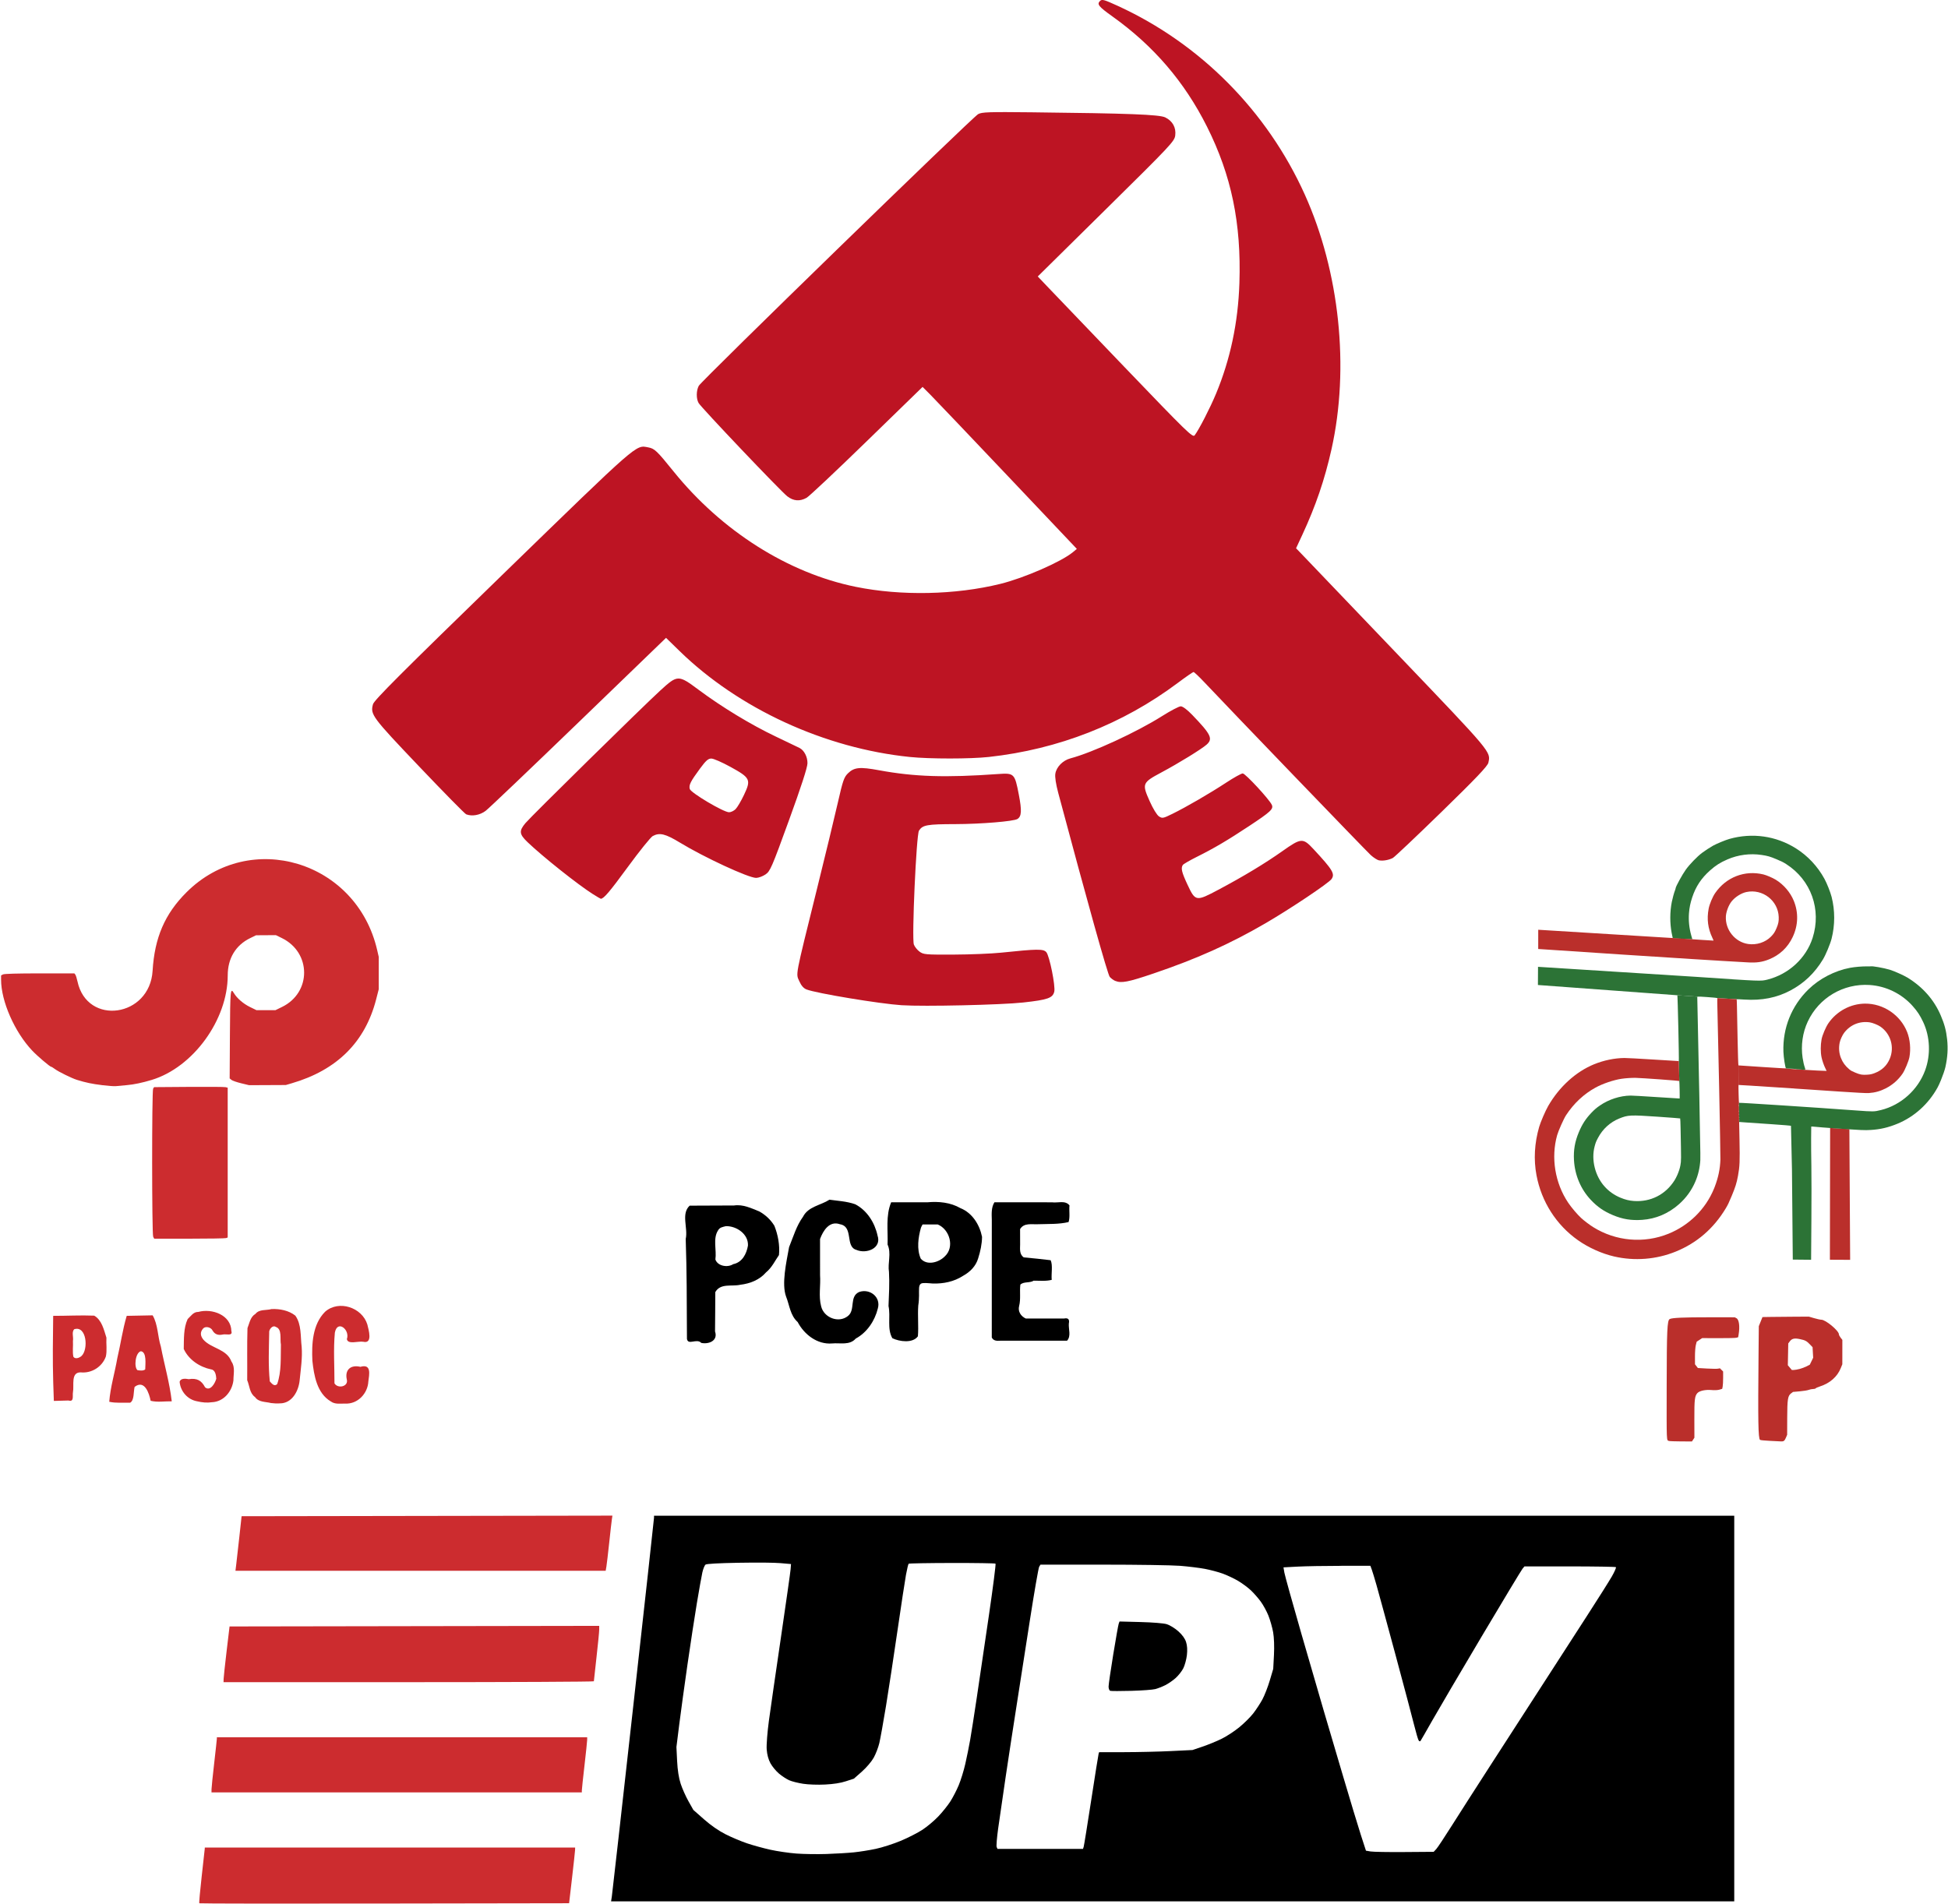
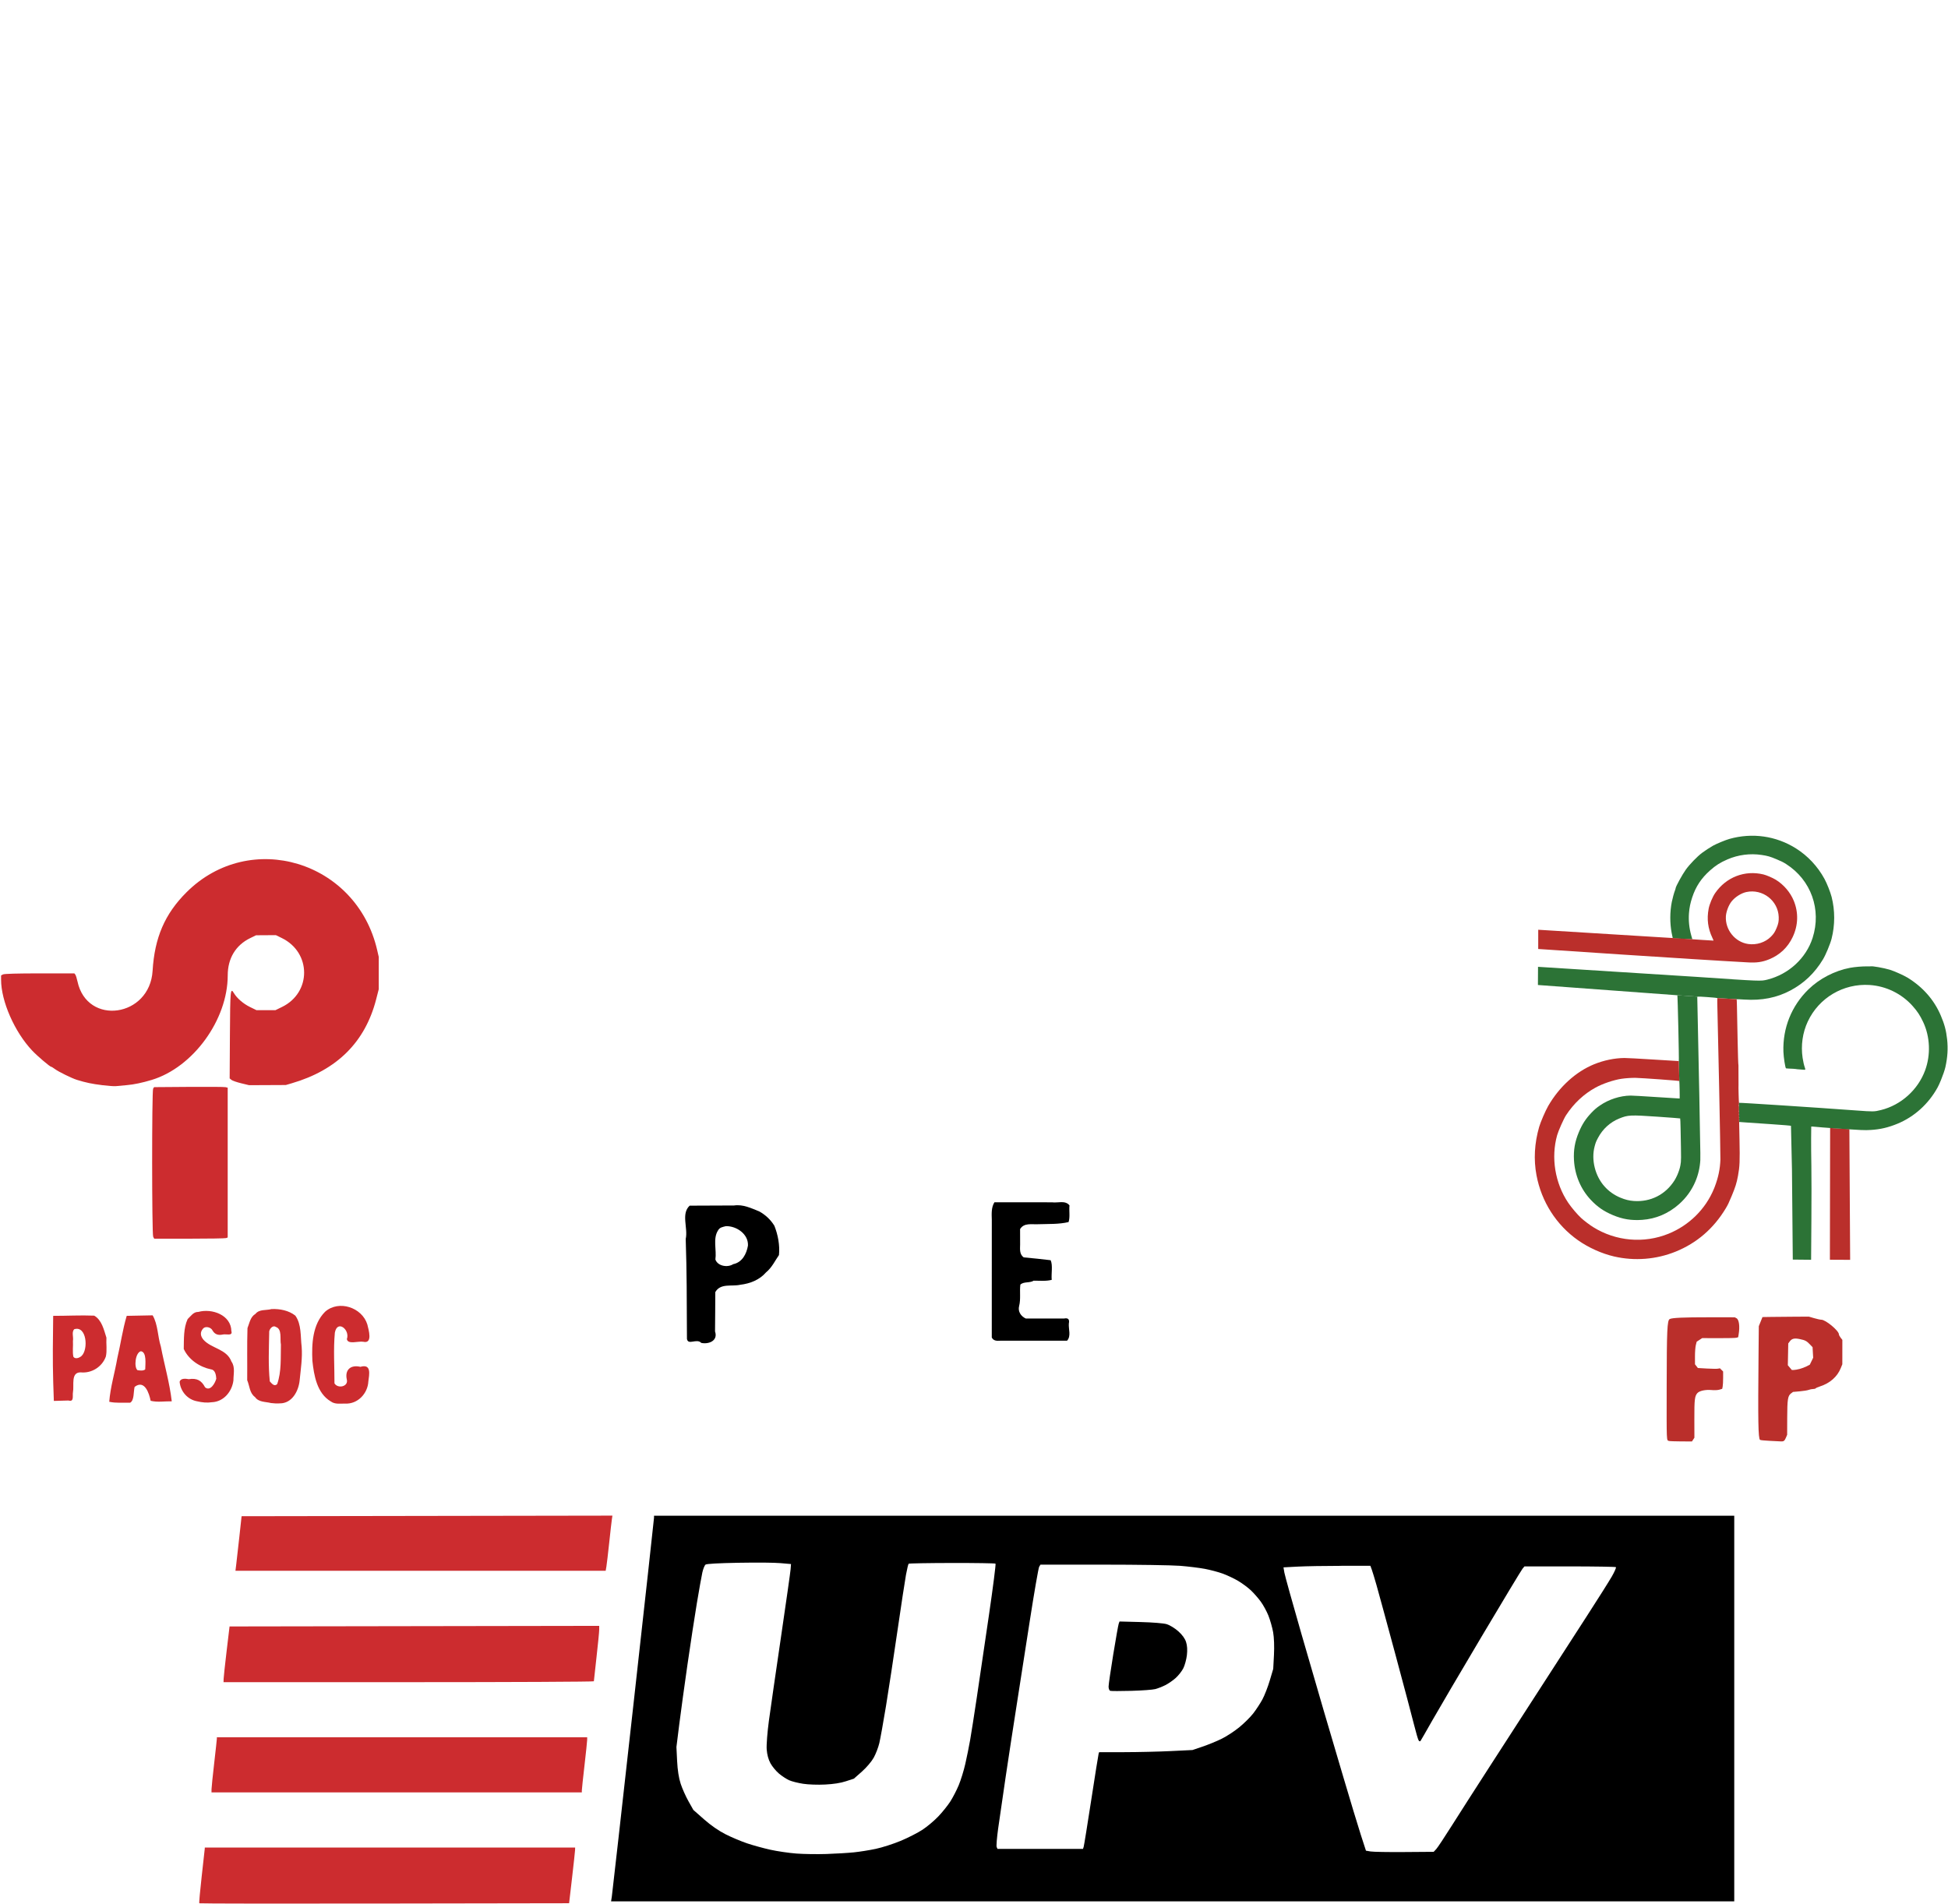
<svg xmlns="http://www.w3.org/2000/svg" xmlns:ns1="http://sodipodi.sourceforge.net/DTD/sodipodi-0.dtd" xmlns:ns2="http://www.inkscape.org/namespaces/inkscape" version="1.1" id="svg182" width="133.601" height="130.591" viewBox="0 0 133.601 130.591" ns1:docname="IU UPV CV 1987.svg" xml:space="preserve" ns2:version="1.2 (dc2aeda, 2022-05-15)">
  <defs id="defs186" />
  <ns1:namedview id="namedview184" pagecolor="#505050" bordercolor="#eeeeee" borderopacity="1" ns2:showpageshadow="0" ns2:pageopacity="0" ns2:pagecheckerboard="0" ns2:deskcolor="#505050" showgrid="true" ns2:zoom="1.5392183" ns2:cx="30.21014" ns2:cy="80.560373" ns2:window-width="1367" ns2:window-height="620" ns2:window-x="0" ns2:window-y="25" ns2:window-maximized="0" ns2:current-layer="g188" />
  <g ns2:groupmode="layer" ns2:label="Image" id="g188" transform="translate(-12.108,-5.143)">
-     <path style="fill:#bd1423;fill-opacity:1;stroke-width:0.102" d="m 73.96,74.099 c -1.516,-0.099 -5.862,-0.818 -6.538,-1.083 -0.2,-0.078 -0.36,-0.261 -0.495,-0.566 -0.241,-0.545 -0.31,-0.183 1.197,-6.268 0.579,-2.336 1.228,-5.022 1.443,-5.969 0.344,-1.515 0.427,-1.758 0.695,-2.02 0.428,-0.419 0.811,-0.457 2.135,-0.213 2.434,0.449 4.565,0.516 8.163,0.259 1.104,-0.079 1.143,-0.041 1.423,1.416 0.212,1.1 0.189,1.492 -0.098,1.669 -0.263,0.162 -2.5,0.346 -4.263,0.351 -1.939,0.004 -2.238,0.058 -2.487,0.447 -0.183,0.284 -0.502,7.389 -0.351,7.812 0.053,0.149 0.226,0.367 0.385,0.485 0.272,0.203 0.408,0.215 2.354,0.206 1.136,-0.005 2.594,-0.064 3.242,-0.132 2.492,-0.26 2.897,-0.265 3.101,-0.037 0.219,0.245 0.641,2.339 0.547,2.715 -0.11,0.436 -0.448,0.554 -2.119,0.739 -1.514,0.167 -6.816,0.287 -8.334,0.188 z m 14.635,-1.668 c -0.113,-0.046 -0.282,-0.17 -0.376,-0.275 -0.14,-0.156 -1.529,-5.12 -3.532,-12.619 -0.162,-0.607 -0.236,-1.097 -0.2,-1.321 0.075,-0.466 0.516,-0.913 1.033,-1.051 1.524,-0.405 4.552,-1.802 6.286,-2.899 0.584,-0.369 1.161,-0.672 1.282,-0.672 0.135,0 0.441,0.228 0.788,0.588 1.289,1.339 1.434,1.639 0.988,2.038 -0.338,0.303 -1.922,1.278 -3.096,1.905 -1.321,0.706 -1.348,0.773 -0.814,1.97 0.231,0.518 0.498,0.956 0.64,1.049 0.228,0.15 0.285,0.139 0.925,-0.176 0.958,-0.471 2.566,-1.405 3.69,-2.143 0.525,-0.345 1.034,-0.627 1.131,-0.627 0.178,0 1.819,1.773 1.992,2.151 0.132,0.288 -0.07,0.477 -1.569,1.467 -1.5,0.991 -2.385,1.512 -3.589,2.113 -0.478,0.239 -0.904,0.486 -0.945,0.55 -0.143,0.219 -0.076,0.498 0.322,1.35 0.542,1.157 0.584,1.163 2.127,0.343 1.709,-0.908 3.193,-1.804 4.381,-2.644 1.291,-0.913 1.407,-0.92 2.136,-0.136 1.315,1.415 1.484,1.695 1.233,2.053 -0.198,0.282 -2.832,2.044 -4.546,3.041 -2.422,1.409 -4.713,2.435 -7.666,3.436 -1.737,0.589 -2.201,0.678 -2.62,0.507 z M 52.769,66.476 c -1.025,-0.649 -3.431,-2.563 -4.472,-3.557 -0.579,-0.553 -0.605,-0.771 -0.154,-1.311 0.395,-0.472 8.051,-8.002 9.254,-9.102 1.184,-1.082 1.232,-1.083 2.623,-0.047 1.599,1.19 3.589,2.398 5.291,3.208 0.816,0.389 1.551,0.742 1.633,0.783 0.318,0.163 0.551,0.614 0.543,1.054 -0.005,0.291 -0.432,1.607 -1.271,3.915 -1.182,3.253 -1.286,3.491 -1.611,3.71 -0.191,0.129 -0.48,0.234 -0.641,0.234 -0.52,0 -3.555,-1.405 -5.217,-2.416 -1.007,-0.612 -1.398,-0.707 -1.87,-0.455 -0.142,0.076 -0.912,1.032 -1.71,2.123 -1.244,1.7 -1.652,2.18 -1.854,2.18 -0.021,0 -0.266,-0.144 -0.544,-0.321 z m 9.789,-5.83 c 0.118,-0.118 0.377,-0.556 0.575,-0.973 0.498,-1.049 0.439,-1.173 -0.925,-1.923 -0.572,-0.315 -1.163,-0.573 -1.313,-0.573 -0.217,-3.05e-4 -0.373,0.138 -0.78,0.69 -0.653,0.889 -0.77,1.121 -0.701,1.395 0.066,0.263 2.318,1.599 2.696,1.599 0.128,0 0.33,-0.096 0.448,-0.214 z m 44.137,3.518 c -0.121,-0.022 -0.381,-0.187 -0.578,-0.367 -0.322,-0.295 -9.673,-10.008 -11.373,-11.815 -0.384,-0.408 -0.735,-0.742 -0.779,-0.742 -0.044,0 -0.534,0.339 -1.088,0.754 -3.769,2.82 -8.189,4.552 -12.952,5.074 -1.274,0.139 -4.054,0.14 -5.417,7.1e-4 -5.839,-0.596 -11.731,-3.308 -15.799,-7.273 l -0.922,-0.899 -5.986,5.782 c -3.292,3.18 -6.165,5.918 -6.385,6.085 -0.394,0.298 -0.931,0.394 -1.335,0.239 -0.09,-0.035 -1.544,-1.513 -3.23,-3.286 -3.241,-3.406 -3.356,-3.562 -3.161,-4.267 0.077,-0.278 1.91,-2.111 8.896,-8.9 9.422,-9.155 9.109,-8.881 9.981,-8.718 0.436,0.082 0.59,0.229 1.734,1.647 3.296,4.086 7.854,6.975 12.498,7.919 3.11,0.633 6.831,0.557 9.915,-0.202 1.633,-0.402 4.181,-1.515 4.978,-2.176 l 0.27,-0.224 -4.75,-5.015 c -2.613,-2.758 -4.993,-5.258 -5.29,-5.556 l -0.54,-0.541 -3.817,3.714 c -2.099,2.043 -3.962,3.795 -4.138,3.893 -0.465,0.259 -0.899,0.226 -1.323,-0.102 -0.454,-0.352 -5.916,-6.098 -6.085,-6.403 -0.168,-0.302 -0.163,-0.839 0.012,-1.175 0.178,-0.342 18.758,-18.414 19.163,-18.639 0.254,-0.141 0.733,-0.157 3.67,-0.125 6.659,0.073 8.763,0.153 9.164,0.351 0.501,0.247 0.75,0.698 0.682,1.235 -0.051,0.403 -0.289,0.657 -4.741,5.05 l -4.687,4.626 0.661,0.695 c 0.363,0.382 2.753,2.877 5.31,5.543 4.295,4.478 4.66,4.833 4.791,4.657 0.305,-0.41 1.059,-1.878 1.46,-2.843 0.984,-2.364 1.518,-4.888 1.607,-7.593 0.135,-4.105 -0.544,-7.386 -2.223,-10.736 -1.538,-3.069 -3.656,-5.539 -6.481,-7.557 -0.953,-0.681 -1.081,-0.839 -0.858,-1.062 0.137,-0.137 0.27,-0.101 1.214,0.331 5.665,2.593 10.251,7.22 12.832,12.945 2.389,5.302 3.079,11.891 1.831,17.477 -0.463,2.071 -1.083,3.889 -1.998,5.859 l -0.431,0.928 0.415,0.43 c 0.228,0.237 3.182,3.326 6.564,6.864 6.493,6.793 6.377,6.654 6.209,7.42 -0.051,0.23 -0.868,1.088 -3.208,3.368 -1.727,1.682 -3.232,3.106 -3.345,3.164 -0.278,0.143 -0.671,0.211 -0.936,0.163 z" id="path441" ns1:nodetypes="sssssssssscssscssssssssssssssssssssssssssssssssscssssssssssssssccssscsssssssssscscssssssssssscsscsssssssssscsssssssssssscsssssss" />
    <g id="g2053" transform="matrix(0.864,0,0,0.864,278.403,-12.439)">
      <g id="g2141" transform="matrix(0.585,0,0,0.585,-107.957,57.856)">
        <g id="g2799" transform="matrix(0.122,-0.293,-0.293,-0.122,-49.951,167.435)">
          <path id="path2512" style="opacity:1;fill:#2c7336;fill-opacity:1;stroke-width:0.137" d="m 245.035,253.385 c -1.822,7.3e-4 -3.635,0.085 -4.74,0.252 -6.814,1.031 -12.48,3.514 -17.619,7.721 -5.132,4.201 -8.765,9.628 -11.186,16.705 -0.542,1.584 -1.035,2.936 -1.098,3.004 l -2.779,7.971 c 0.044,0.116 -0.524,1.991 -1.264,4.168 -0.806,2.374 -1.136,3.321 -1.34,3.674 l -0.006,0.016 -2.826,8.326 -18.862,56.717 7.193,2.944 22.148,-64.401 c 8.838,-26.107 8.756,-25.89 10.498,-28.229 5.603,-7.522 14.82,-11.761 23.891,-10.99 12.665,1.077 22.614,10.126 24.801,22.561 0.256,1.457 0.313,2.297 0.318,4.594 0.007,3.028 -0.106,4.028 -0.744,6.582 -1.208,4.835 -3.773,9.284 -7.354,12.756 -2.399,2.326 -4.303,3.661 -7.23,5.072 -4.525,2.182 -8.685,2.984 -13.553,2.615 -2.575,-0.195 -4.515,-0.571 -6.781,-1.316 -3.037,-0.999 -5.885,-2.544 -8.461,-4.59 l -1.289,-1.025 -2.909,7.936 c -0.69,-0.634 1.876,1.18 1.952,1.228 3.586,2.372 8.021,4.2 12.307,5.072 1.443,0.294 4.124,0.633 5.002,0.633 0.406,0 0.882,0.051 1.057,0.113 0.667,0.238 6.464,-0.383 8.955,-0.961 2.729,-0.632 7.008,-2.307 9.285,-3.633 1.334,-0.777 3.494,-2.247 4.703,-3.201 1.366,-1.078 4.277,-3.984 5.336,-5.324 6.311,-7.986 8.881,-17.935 7.195,-27.861 -1.001,-5.892 -3.549,-11.525 -7.348,-16.24 -1.389,-1.724 -4.253,-4.51 -5.947,-5.783 -4.758,-3.576 -10.56,-5.984 -16.516,-6.855 -1.136,-0.166 -2.967,-0.249 -4.789,-0.248 z" ns1:nodetypes="csssccsccccccssscsssssccccssssscssssscc" />
          <path id="path2433" style="opacity:1;fill:#2c7336;fill-opacity:1;stroke-width:0.137" d="m 131.609,267.49 c -4.003,0.025 -7.973,0.945 -11.656,2.742 -5.452,2.661 -9.595,6.714 -12.215,11.947 -2.093,4.182 -2.958,7.809 -2.945,12.338 0.012,4.242 0.707,7.485 2.418,11.287 2.552,5.673 7.127,10.325 12.902,13.119 3.848,1.861 7.408,2.672 11.725,2.672 3.798,-4.1e-4 6.536,-0.5 9.949,-1.818 1.629,-0.629 2.754,-1.201 4.174,-2.123 3.886,-2.523 7.156,-6.357 8.934,-10.473 0.281,-0.651 1.935,-5.367 3.676,-10.48 1.741,-5.113 3.191,-9.326 3.225,-9.359 0.065,-0.065 6.633,2.821 6.842,3.006 l 7.795,3.475 c 0.113,-0.113 25.746,11.236 25.746,11.398 l 2.826,-8.326 0.006,-0.016 c -0.115,0.199 -0.191,0.213 -0.287,0.176 -0.156,-0.06 -5.188,-2.282 -11.184,-4.938 -9.582,-4.245 -17.165,-7.587 -22.555,-9.941 -0.905,-0.395 -2.788,-1.228 -4.184,-1.85 -1.395,-0.622 -4.082,-1.795 -5.971,-2.609 -1.889,-0.814 -6.052,-2.634 -9.254,-4.045 -7.588,-3.345 -9.772,-4.288 -10.689,-4.611 -3.031,-1.068 -6.164,-1.59 -9.277,-1.57 z m -0.395,8.201 c 1.547,-0.029 3.162,0.098 4.324,0.369 2.106,0.491 1.662,0.308 14.531,5.961 2.148,0.943 3.925,1.771 3.947,1.838 0.022,0.067 -1.325,4.159 -2.992,9.092 -3.79,11.212 -4.188,12.053 -7.088,14.98 -2.904,2.932 -6.81,4.761 -11.014,5.154 -1.898,0.178 -2.281,0.17 -4.035,-0.068 -5.843,-0.794 -11.567,-5.041 -14.166,-10.512 -1.214,-2.556 -1.807,-5.221 -1.807,-8.115 6.7e-4,-2.181 0.272,-3.946 0.889,-5.791 2.276,-6.804 7.722,-11.468 14.811,-12.686 0.767,-0.132 1.671,-0.205 2.6,-0.223 z" />
          <path id="path2351" style="opacity:1;fill:#ba2f2b;fill-opacity:1;stroke-width:0.137" d="m 126.132,193.532 -3.289,8.01 52.049,21.562 2.723,-7.781 z" ns1:nodetypes="ccccc" />
          <path id="path2349" style="opacity:1;fill:#ba2f2b;fill-opacity:1;stroke-width:0.137" d="m 226.752,308.51 1.438,-4.254 c 0.791,-2.34 1.466,-4.283 1.498,-4.316 0.032,-0.034 0.443,0.366 0.912,0.889 2.964,3.306 6.456,5.322 10.836,6.256 1.984,0.423 5.334,0.423 7.318,0 8.092,-1.725 13.979,-7.887 15.262,-15.979 0.211,-1.328 0.182,-4.167 -0.057,-5.707 -0.608,-3.92 -2.567,-7.811 -5.314,-10.562 -3.854,-3.86 -8.96,-5.825 -14.484,-5.572 -4.933,0.226 -9.224,2.127 -12.713,5.635 -2.212,2.224 -3.534,4.456 -4.754,8.027 -7.863,22.173 -29.121,84.812 -29.121,84.812 l 7.598,3.153 1.325,-3.829 z m 18.273,-31.402 c 2.017,-0.004 3.044,0.207 4.709,0.969 6.375,2.917 8.561,11.018 4.547,16.852 -1.295,1.883 -3.837,3.656 -6.193,4.322 -1.904,0.538 -4.876,0.446 -6.764,-0.209 -5.448,-1.89 -8.694,-7.863 -7.266,-13.375 0.907,-3.502 3.441,-6.465 6.627,-7.752 1.583,-0.639 2.46,-0.803 4.34,-0.807 z" ns1:nodetypes="ccscsssscssccccccssscssc" />
          <path id="path2507" style="opacity:1;fill:#ba2f2b;fill-opacity:1;stroke-width:0.137" d="m 131.906,250.785 c -3.281,-10e-4 -4.144,0.044 -5.932,0.309 -9.924,1.468 -18.413,5.716 -25.264,12.643 -6.315,6.386 -10.551,14.658 -12.045,23.521 -0.897,5.323 -0.723,11.526 0.477,16.912 2.468,11.08 9.194,20.742 18.836,27.061 5.703,3.738 12.284,6.061 19.516,6.891 2.117,0.243 7.453,0.174 9.768,-0.127 9.385,-1.219 18.07,-5.294 23.986,-11.25 3.164,-3.186 5.797,-7.047 7.475,-10.963 0.385,-0.899 2.263,-6.192 4.172,-11.764 1.909,-5.571 3.501,-10.159 3.537,-10.195 l -7.795,-3.475 c 0.115,0.102 -4.883,15.095 -5.916,17.744 -0.599,1.535 -1.761,3.883 -2.682,5.416 -1.765,2.938 -5.007,6.624 -7.771,8.836 -4.46,3.569 -9.807,5.975 -15.768,7.094 -1.676,0.314 -7.389,0.459 -9.256,0.234 -9.942,-1.195 -19.316,-7.019 -24.912,-15.479 -1.351,-2.042 -3.118,-5.498 -3.883,-7.59 -0.59,-1.614 -1.33,-4.458 -1.629,-6.26 -1.868,-11.27 1.783,-22.782 9.787,-30.85 6.72,-6.773 15.828,-10.564 25.213,-10.527 0.303,0.001 0.605,0.006 0.908,0.016 4.275,0.13 7.936,0.832 11.65,2.236 0.827,0.313 16.033,6.945 21.805,9.51 1.056,0.469 4.143,1.825 6.857,3.014 5.098,2.233 29.802,13.163 32.523,14.391 0.845,0.381 1.633,0.693 1.752,0.693 0.119,0 0.253,0.095 0.297,0.211 l 2.779,-7.971 c -0.067,0.074 -0.186,0.065 -0.291,-0.021 -0.199,-0.164 -1.023,-0.528 -15.369,-6.822 -5.726,-2.512 -10.19,-4.545 -10.199,-4.645 h -0.002 l -0.002,-0.002 -7.715,-3.242 c -0.261,-0.021 -7.022,-3.048 -6.967,-3.117 l -0.002,-0.002 -0.926,-0.393 c 0.002,0.002 0.007,0.004 0.01,0.006 0.05,0.046 0.054,0.08 -0.002,0.08 -0.075,0 -0.231,-0.06 -0.344,-0.133 -0.103,-0.066 -0.133,-0.119 -0.082,-0.129 0.002,-4.2e-4 0.004,-10e-4 0.006,-0.002 l -1.74,-0.74 c 0.015,0.026 0.004,0.043 -0.035,0.043 -0.075,0 -0.229,-0.06 -0.342,-0.133 -0.079,-0.051 -0.115,-0.093 -0.105,-0.115 l -0.75,-0.32 c -0.002,0.012 -0.012,0.019 -0.037,0.019 -0.075,0 -0.229,-0.06 -0.342,-0.133 -0.057,-0.036 -0.093,-0.07 -0.105,-0.094 l -0.766,-0.326 c -0.006,0.002 -0.01,0.006 -0.019,0.006 -0.075,0 -0.231,-0.06 -0.344,-0.133 -0.034,-0.022 -0.058,-0.042 -0.076,-0.06 v -0.002 l -0.521,-0.223 -0.002,0.002 c -0.006,0.002 -0.009,0.004 -0.018,0.004 -0.075,0 -0.229,-0.06 -0.342,-0.133 -0.033,-0.021 -0.058,-0.041 -0.076,-0.059 l -0.568,-0.242 -6.842,-3.012 c -8.575,-3.775 -10.633,-4.532 -14.59,-5.379 -3.121,-0.668 -4.856,-0.829 -8.98,-0.83 z" />
-           <path id="path2359" style="opacity:1;fill:#ba2f2b;fill-opacity:1;stroke-width:0.137" d="m 191.176,250.322 v -0.004 l 0.396,-1.207 c -0.018,0.039 -0.033,0.067 -0.041,0.074 -0.051,0.045 -0.06,-0.01 -0.021,-0.123 0.039,-0.113 0.301,-0.903 0.584,-1.756 0.273,-0.824 0.518,-1.475 0.561,-1.492 l 1.166,-3.551 0.004,-0.002 c 0.562,-1.726 2.959,-8.409 3.016,-8.385 0.043,0.019 0.418,0.436 0.832,0.926 0.85,1.007 2.537,2.512 3.723,3.318 1.865,1.269 4.577,2.391 7.09,2.936 1.75,0.379 5.599,0.348 7.502,-0.06 6.127,-1.316 11.291,-5.53 13.719,-11.197 3.095,-7.225 1.347,-15.882 -4.311,-21.346 -2.444,-2.361 -5.997,-4.228 -9.512,-5 -1.62,-0.356 -5.995,-0.357 -7.641,-0.002 -3.247,0.702 -6.015,2.059 -8.533,4.184 -2.047,1.727 -3.483,3.557 -4.703,5.994 -0.398,0.795 -1.881,4.951 -4.111,11.518 -1.919,5.651 -5.856,17.232 -8.748,25.734 -2.858,8.403 -5.226,15.267 -5.32,15.424 -0.001,0.002 -0.011,0.029 -0.012,0.029 l 7.715,3.242 v -0.002 c 0.028,-0.082 1.526,-4.49 3.33,-9.795 1.796,-5.281 3.283,-9.519 3.316,-9.457 z m 20.879,-39.377 c 5.375,0 9.976,3.717 11.115,8.98 0.267,1.233 0.229,3.779 -0.074,4.936 -1.113,4.238 -4.14,7.263 -8.373,8.367 -1.163,0.303 -3.357,0.374 -4.523,0.146 -2.306,-0.45 -4.308,-1.476 -5.896,-3.027 -1.497,-1.462 -2.44,-3.026 -3.105,-5.146 -0.274,-0.873 -0.322,-1.308 -0.32,-2.943 0.002,-2.324 0.188,-3.129 1.184,-5.123 0.554,-1.109 0.942,-1.665 1.777,-2.547 2.329,-2.46 4.996,-3.643 8.217,-3.643 z" ns1:nodetypes="cccssscccssssssscsssssscccscssssssscsss" />
          <path id="path2364" style="opacity:1;fill:#2c7336;fill-opacity:1;stroke-width:0.137" d="m 211.982,187.232 c -1.312,-0.008 -2.544,0.029 -3.406,0.121 -7.978,0.85 -15.437,4.369 -20.938,9.875 -3.027,3.03 -5.084,5.886 -6.846,9.512 -1.239,2.55 -1.385,2.955 -5.504,15.145 -2.402,7.107 -2.804,8.942 -2.965,8.899 -0.113,-0.031 -7.196,-2.859 -15.357,-6.451 -8.162,-3.592 -37.225,-15.384 -37.225,-15.384 l -2.94,7.263 35.516,15.17 c 9.285,4.088 16.932,7.476 16.992,7.531 0.06,0.055 -1.041,3.489 -2.449,7.629 -1.408,4.14 -3.007,8.863 -3.553,10.496 l -0.99,2.969 0.568,0.242 c -0.044,-0.043 -0.045,-0.074 0.008,-0.074 0.075,0 0.229,0.06 0.342,0.133 0.097,0.063 0.127,0.113 0.088,0.127 l 0.521,0.223 c -0.041,-0.042 -0.044,-0.07 0.008,-0.07 0.075,0 0.231,0.06 0.344,0.133 0.098,0.064 0.13,0.114 0.088,0.127 l 0.766,0.326 c -0.012,-0.024 -5.9e-4,-0.039 0.037,-0.039 0.075,0 0.229,0.06 0.342,0.133 0.074,0.048 0.109,0.088 0.105,0.111 v 0.002 l 0.752,0.32 c 0.004,-0.009 0.013,-0.018 0.035,-0.018 0.075,0 0.229,0.06 0.342,0.133 0.053,0.034 0.087,0.064 0.102,0.088 l 0.002,0.002 1.74,0.74 c 0.002,-9.9e-4 0.004,-0.002 0.008,-0.002 0.075,0 0.229,0.06 0.342,0.133 0.026,0.017 0.045,0.032 0.062,0.047 l 0.926,0.393 c 0.164,-0.037 10.697,-30.85 16.229,-47.471 2.383,-7.16 2.448,-7.309 4.264,-9.766 5.24,-7.088 14.064,-11.275 22.945,-10.891 7.068,0.306 14.088,3.577 18.75,8.74 2.118,2.345 3.258,4.036 4.586,6.803 3.045,6.342 3.483,13.765 1.203,20.404 -3.65,10.629 -13.365,17.896 -24.582,18.387 -5.23,0.229 -10.584,-1.156 -15.186,-3.928 -1.453,-0.875 -2.656,-1.74 -3.602,-2.592 -0.433,-0.39 -0.549,-0.438 -0.664,-0.275 -0.119,0.168 -0.131,0.168 -0.08,-0.008 0.02,-0.068 0.075,-0.234 0.115,-0.357 l -0.004,0.002 -1.166,3.551 c 0.002,-6.2e-4 0.005,-0.007 0.006,-0.006 0.029,0.029 -0.191,0.782 -0.49,1.674 -0.254,0.755 -0.497,1.415 -0.598,1.629 l -0.396,1.207 v 0.004 c 1.5e-4,2.8e-4 0.002,-0.002 0.002,-0.002 0.08,0.39 3.956,2.76 6.148,3.76 9.21,4.197 19.413,4.328 28.709,0.367 6.092,-2.596 11.74,-7.34 15.389,-12.926 1.111,-1.701 2.667,-4.71 3.35,-6.482 0.268,-0.695 0.536,-1.327 0.598,-1.402 0.437,-0.537 1.514,-5.352 1.791,-8.01 0.203,-1.946 0.089,-6.536 -0.211,-8.418 -1.2,-7.542 -4.37,-14.02 -9.396,-19.205 -2.838,-2.928 -5.114,-4.681 -8.434,-6.498 -3.524,-1.928 -6.997,-3.128 -11.244,-3.885 -1.298,-0.231 -3.708,-0.375 -5.895,-0.389 z" ns1:nodetypes="scssccscccsscccssccssccsscccsscccssccscsssssssssccccsccccsssscsssssss" />
        </g>
        <path style="fill:#ba2f2b;fill-opacity:1;stroke-width:0.103" d="m -115.84,131.451 c -0.356,-0.122 -0.333,0.4 -0.323,-7.412 0.011,-7.639 0.07,-8.959 0.414,-9.137 0.33,-0.171 1.878,-0.24 5.323,-0.238 l 3.502,0.002 0.236,0.126 c 0.348,0.186 0.47,1.106 0.291,2.191 l -0.064,0.385 -0.219,0.07 c -0.121,0.038 -1.219,0.066 -2.442,0.06 l -2.222,-0.008 -0.373,0.244 -0.373,0.244 -0.118,0.467 c -0.065,0.257 -0.117,0.947 -0.115,1.532 l 0.002,1.065 0.195,0.253 0.195,0.253 1.224,0.071 c 0.673,0.039 1.347,0.048 1.498,0.02 l 0.273,-0.051 0.217,0.217 0.217,0.217 v 0.866 c 0,0.476 -0.028,1.005 -0.062,1.175 l -0.062,0.31 -0.383,0.115 c -0.223,0.067 -0.666,0.088 -1.061,0.051 -0.82,-0.076 -1.638,0.098 -1.923,0.411 -0.364,0.4 -0.42,0.87 -0.414,3.503 l 0.006,2.555 -0.166,0.254 -0.166,0.254 -1.476,-0.006 c -0.812,-0.004 -1.545,-0.03 -1.631,-0.059 z m 13.677,-0.016 c -0.692,-0.032 -1.293,-0.093 -1.335,-0.136 -0.246,-0.248 -0.284,-2.455 -0.199,-11.601 l 0.035,-3.824 0.249,-0.62 0.249,-0.62 1.182,-0.019 c 0.65,-0.011 2.065,-0.024 3.145,-0.029 l 1.964,-0.011 0.723,0.21 c 0.398,0.116 0.833,0.21 0.968,0.21 0.593,0 2.391,1.498 2.391,1.992 0,0.083 0.105,0.284 0.233,0.446 l 0.233,0.296 -0.002,1.656 -0.002,1.656 -0.218,0.537 c -0.471,1.159 -1.464,2.033 -2.802,2.465 -0.299,0.097 -0.569,0.217 -0.6,0.267 -0.031,0.05 -0.19,0.091 -0.353,0.091 -0.163,0 -0.428,0.052 -0.588,0.116 -0.16,0.064 -0.704,0.153 -1.21,0.197 l -0.919,0.081 -0.269,0.201 c -0.437,0.326 -0.512,0.804 -0.52,3.309 l -0.007,2.303 -0.159,0.381 c -0.186,0.445 -0.315,0.546 -0.668,0.522 -0.142,-0.011 -0.824,-0.044 -1.516,-0.076 z m 4.048,-9.759 c 0.284,-0.076 0.71,-0.237 0.945,-0.357 l 0.428,-0.219 0.229,-0.473 0.229,-0.473 -0.041,-0.717 -0.041,-0.717 -0.358,-0.373 c -0.457,-0.475 -0.637,-0.57 -1.374,-0.724 -0.728,-0.152 -1.071,-0.075 -1.354,0.304 l -0.214,0.286 -0.028,1.48 -0.029,1.48 0.27,0.321 0.27,0.321 0.275,-9.8e-4 c 0.151,-6.3e-4 0.508,-0.063 0.792,-0.139 z" id="path4315" ns1:nodetypes="cssccssccccccscccccccccsscscsccccccccssccccscsssscccsssssscsscsccccscccccssscccccccc" />
      </g>
    </g>
    <g id="g2030">
      <g id="g583" transform="matrix(0.479,0,0,0.479,91.199,34.515)" style="fill:#000000;fill-opacity:1">
-         <path id="path4420" style="fill:#000000;fill-opacity:1;stroke-width:0.122" d="m -46.357,110.488 c -1.26,0.815 -3.038,0.968 -3.785,2.445 -0.933,1.284 -1.354,2.767 -1.994,4.349 -0.388,2.16 -1.102,5.263 -0.423,7.099 0.484,1.204 0.581,2.679 1.654,3.628 0.941,1.794 2.817,3.24 4.921,3.065 1.167,-0.109 2.504,0.305 3.397,-0.7 1.611,-0.871 2.724,-2.54 3.156,-4.293 0.486,-1.664 -1.16,-2.906 -2.668,-2.377 -1.461,0.646 -0.494,2.571 -1.612,3.441 -1.327,1.07 -3.446,0.24 -3.833,-1.384 -0.392,-1.456 -0.05,-2.988 -0.157,-4.478 -6.6e-4,-1.722 -0.007,-3.443 -0.002,-5.165 0.438,-1.196 1.342,-2.651 2.846,-2.118 2.008,0.348 0.693,3.214 2.366,3.676 1.41,0.616 3.643,-0.218 3.02,-2.056 -0.394,-1.833 -1.502,-3.601 -3.197,-4.48 -1.234,-0.433 -2.58,-0.489 -3.689,-0.653 z m 8.84,0.367 c -0.807,1.927 -0.438,4.032 -0.516,6.059 0.572,1.249 -0.006,2.625 0.202,3.931 0.09,1.626 -0.002,3.25 -0.068,4.872 0.328,1.507 -0.238,3.268 0.553,4.607 1.02,0.497 2.927,0.749 3.654,-0.276 0.116,-1.452 -0.052,-2.926 0.053,-4.396 0.083,-0.54 0.105,-1.008 0.109,-1.407 0.009,-0.935 -0.081,-1.493 0.272,-1.729 0.261,-0.174 1.078,-0.067 1.696,-0.025 1.515,0.045 3.05,-0.263 4.333,-1.101 0.999,-0.547 1.842,-1.387 2.166,-2.504 0.317,-0.989 0.543,-2.044 0.557,-3.075 -0.347,-1.743 -1.399,-3.437 -3.102,-4.118 -1.425,-0.818 -3.103,-0.982 -4.711,-0.835 -1.733,0.014 -3.466,-0.018 -5.199,-0.002 z m 4.494,3.182 h 2.182 c 1.701,0.709 2.438,3.236 1.007,4.562 -0.843,0.871 -2.552,1.374 -3.45,0.328 -0.597,-1.351 -0.365,-3.031 0.028,-4.425 l 0.107,-0.237 z" ns1:nodetypes="cccccccccccccccccccccccccssccccccccccccccc" />
        <path id="path4412" style="fill:#000000;fill-opacity:1;stroke-width:0.122" d="m -22.732,110.855 c -0.458,0.734 -0.404,1.628 -0.377,2.513 -0.001,5.618 -0.002,11.236 -0.004,16.854 0.241,0.489 0.724,0.493 1.191,0.461 3.196,0 6.392,0 9.588,0 0.613,-0.688 0.19,-1.637 0.255,-2.459 0.127,-0.607 -0.107,-0.837 -0.669,-0.723 -1.834,0 -3.668,0 -5.501,0 -0.707,-0.323 -1.157,-1.027 -0.946,-1.796 0.253,-1.002 0.05,-2.053 0.174,-3.057 0.509,-0.471 1.335,-0.198 1.908,-0.564 0.86,-0.006 1.739,0.098 2.583,-0.118 -0.086,-0.901 0.181,-2.095 -0.155,-2.812 -1.284,-0.158 -2.571,-0.287 -3.858,-0.406 -0.622,-0.446 -0.523,-1.183 -0.511,-1.854 -0.002,-0.733 -0.003,-1.466 -0.005,-2.199 0.578,-0.944 1.689,-0.639 2.622,-0.696 1.44,-0.052 2.915,0.026 4.321,-0.309 0.234,-0.709 0.052,-1.607 0.129,-2.391 -0.614,-0.767 -1.666,-0.318 -2.506,-0.437 -2.746,-0.002 -5.493,-0.005 -8.238,-0.006 z" />
        <path id="path4410" style="fill:#000000;fill-opacity:1;stroke-width:0.122" d="m -53.584,118.418 c 0.146,-1.408 -0.154,-2.937 -0.655,-4.192 -0.516,-0.856 -1.29,-1.577 -2.164,-2.059 -1.162,-0.464 -2.322,-1.041 -3.612,-0.851 -2.119,0.01 -4.238,0.018 -6.357,0.026 -1.263,1.177 -0.208,3.19 -0.563,4.77 0.165,5.066 0.143,8.093 0.177,14.304 0.156,0.978 1.395,-0.124 2.052,0.581 1.075,0.225 2.426,-0.312 1.969,-1.642 0.025,-1.878 0.025,-3.756 0.037,-5.634 0.754,-1.314 2.337,-0.769 3.579,-1.051 1.397,-0.166 2.75,-0.691 3.692,-1.78 0.85,-0.691 1.307,-1.717 1.844,-2.472 z m -7.594,-4.143 c 1.556,-0.029 3.248,1.168 3.153,2.795 -0.204,1.189 -0.823,2.39 -2.111,2.65 -0.818,0.529 -2.236,0.272 -2.55,-0.673 0.194,-1.362 -0.383,-2.977 0.373,-4.151 0.241,-0.463 0.693,-0.503 1.135,-0.621 z" ns1:nodetypes="ccccccccccccccccccc" />
      </g>
    </g>
    <g id="g2145" transform="matrix(0.523,0,0,0.523,157.704,34.737)" style="fill:#cc2c2f;fill-opacity:1">
      <path style="fill:#cc2c2f;fill-opacity:1;stroke-width:0.121" d="m -242.844,127.439 c -0.727,-0.186 -1.632,-0.093 -2.1,-0.787 -0.719,-0.505 -0.706,-1.461 -1.026,-2.211 0.022,-2.276 -0.034,-4.565 0.037,-6.832 0.271,-0.673 0.368,-1.462 1.043,-1.863 0.502,-0.642 1.404,-0.436 2.116,-0.634 1.071,-0.047 2.259,0.178 3.118,0.862 0.824,1.16 0.66,2.707 0.828,4.085 0.116,1.458 -0.118,2.928 -0.261,4.377 -0.133,1.417 -0.991,3.061 -2.611,3.046 -0.382,0.027 -0.765,0.002 -1.144,-0.043 z m 0.805,-2.486 c 0.578,-1.641 0.447,-3.465 0.489,-5.19 -0.15,-0.701 0.192,-2.03 -0.664,-2.306 -0.419,-0.3 -0.939,0.349 -0.871,0.759 -0.036,2.126 -0.138,4.26 0.079,6.38 0.247,0.264 0.588,0.734 0.967,0.356 z m 7.03,2.274 c -1.814,-1.074 -2.206,-3.403 -2.413,-5.331 -0.103,-2.205 0.012,-4.776 1.666,-6.433 1.794,-1.586 4.847,-0.567 5.538,1.663 0.17,0.707 0.749,2.582 -0.544,2.274 -0.636,-0.111 -2.004,0.399 -2.138,-0.347 0.44,-1.222 -1.244,-2.599 -1.576,-0.847 -0.205,2.209 -0.042,4.433 -0.051,6.648 0.434,0.736 1.844,0.436 1.622,-0.486 -0.29,-1.278 0.492,-1.986 1.782,-1.68 1.484,-0.432 1.151,1.027 1.039,1.921 -0.083,1.593 -1.409,2.994 -3.052,2.9 -0.651,-0.016 -1.308,0.127 -1.872,-0.282 z m -29.052,0.044 c 0.147,-1.925 0.733,-3.815 1.059,-5.724 0.438,-1.842 0.69,-3.729 1.232,-5.545 1.134,-0.022 2.267,-0.044 3.401,-0.067 0.707,1.217 0.648,2.758 1.076,4.097 0.458,2.395 1.152,4.757 1.43,7.18 -0.922,-0.021 -1.869,0.154 -2.769,-0.069 -0.193,-0.969 -0.785,-2.828 -2.103,-1.824 -0.159,0.656 -0.034,1.768 -0.584,2.074 -0.911,-0.027 -1.852,0.081 -2.743,-0.122 z m 4.719,-4.244 c 0.005,-0.677 0.225,-2.276 -0.571,-2.384 -0.735,0.186 -0.927,2.098 -0.444,2.485 0.324,0.043 0.737,0.112 1.015,-0.101 z m 6.832,4.187 c -1.267,-0.211 -2.209,-1.297 -2.322,-2.558 0.122,-0.487 0.772,-0.431 1.194,-0.348 1.067,-0.167 1.672,0.159 2.143,1.066 0.69,0.571 1.306,-0.526 1.471,-1.127 -0.028,-0.433 -0.118,-1.148 -0.671,-1.22 -1.504,-0.312 -2.939,-1.256 -3.596,-2.684 0.031,-1.312 -0.043,-2.714 0.512,-3.919 0.426,-0.39 0.754,-0.958 1.403,-0.937 1.775,-0.493 4.291,0.396 4.33,2.512 0.22,0.707 -0.721,0.341 -1.141,0.456 -0.563,0.121 -1.023,-0.006 -1.321,-0.522 -0.212,-0.451 -0.941,-0.612 -1.241,-0.27 -0.43,0.486 -0.362,0.98 0.035,1.465 1.036,1.172 3.062,1.205 3.679,2.874 0.517,0.723 0.256,1.649 0.259,2.473 -0.186,1.466 -1.282,2.795 -2.824,2.857 -0.635,0.097 -1.288,0.032 -1.911,-0.116 z m -18.898,-2.499 c -0.089,-2.904 -0.042,-5.809 -0.005,-8.713 1.79,0.005 3.607,-0.101 5.381,-0.026 1.002,0.574 1.269,1.859 1.601,2.885 -0.049,0.821 0.104,1.689 -0.075,2.479 -0.482,1.35 -1.862,2.22 -3.292,2.075 -1.339,-0.03 -0.846,1.695 -1.021,2.599 -0.086,0.475 0.184,1.318 -0.583,1.091 -0.641,0.018 -1.282,0.036 -1.924,0.054 l -0.082,-2.445 z m 3.711,-3.447 c 0.935,-0.876 0.669,-4.02 -0.95,-3.514 -0.379,0.361 -0.08,1.04 -0.175,1.535 0.041,0.688 -0.083,1.445 0.061,2.09 0.272,0.35 0.795,0.122 1.064,-0.111 z" id="path445" ns1:nodetypes="scccccccccsscccccccscccccccccccsssccccccccssccccccccccccccccccccccccccccccccccccccc" />
      <path style="fill:#cc2c2f;fill-opacity:1;stroke-width:0.13" d="m -258.298,105.63 c -0.177,-0.33 -0.184,-19.149 -0.007,-19.429 l 0.124,-0.196 4.534,-0.034 c 2.494,-0.019 4.666,-0.003 4.827,0.035 l 0.293,0.069 v 9.824 9.824 l -0.206,0.079 c -0.113,0.043 -2.281,0.079 -4.818,0.079 h -4.612 z m -6.717,-19.89 c -1.309,-0.16 -2.129,-0.332 -3.291,-0.692 -0.655,-0.203 -2.397,-1.058 -2.859,-1.403 -0.228,-0.171 -0.456,-0.31 -0.507,-0.31 -0.162,0 -1.793,-1.387 -2.476,-2.106 -2.318,-2.44 -4.1,-6.495 -4.097,-9.326 l 6e-4,-0.549 0.252,-0.135 c 0.16,-0.086 1.916,-0.135 4.806,-0.135 h 4.554 l 0.125,0.163 c 0.069,0.09 0.196,0.492 0.282,0.894 1.261,5.866 9.484,4.7 9.85,-1.396 0.261,-4.349 1.6,-7.455 4.434,-10.287 8.344,-8.337 22.321,-4.112 25.014,7.562 l 0.21,0.912 -3.9e-4,2.113 -4e-4,2.113 -0.345,1.341 c -1.441,5.593 -5.134,9.266 -11.059,10.997 l -0.782,0.229 -2.411,0.011 -2.411,0.011 -1.043,-0.253 c -0.573,-0.139 -1.146,-0.339 -1.272,-0.445 l -0.229,-0.192 0.034,-5.735 c 0.035,-5.87 0.068,-6.22 0.522,-5.452 0.396,0.671 1.234,1.395 2.105,1.82 l 0.855,0.417 h 1.244 1.244 l 0.863,-0.421 c 3.873,-1.888 3.86,-7.135 -0.021,-9.035 l -0.782,-0.383 -1.303,0.008 -1.303,0.008 -0.768,0.374 c -1.901,0.926 -2.943,2.655 -2.944,4.887 -0.003,5.826 -4.533,12.059 -9.962,13.708 -1.231,0.374 -2.344,0.607 -3.269,0.686 -0.573,0.049 -1.219,0.109 -1.434,0.133 -0.215,0.025 -1.036,-0.034 -1.825,-0.13 z" id="path1403" />
    </g>
    <g id="g3213" transform="matrix(0.958,0,0,0.879,141.271,-21.097)">
      <path style="fill:#cc2c2f;fill-opacity:1;stroke-width:0.094" d="m -117.91,151.907 c 0.033,-0.289 0.132,-1.247 0.22,-2.128 l 0.16,-1.602 13.274,-0.023 13.274,-0.023 -0.041,0.298 c -0.023,0.164 -0.107,0.977 -0.188,1.808 -0.081,0.831 -0.171,1.664 -0.2,1.853 l -0.054,0.343 h -13.252 -13.252 z" id="path2165" />
      <path style="fill:#cc2c2f;fill-opacity:1;stroke-width:0.094" d="m -118.817,160.876 c 0.003,-0.138 0.1,-1.117 0.215,-2.174 l 0.21,-1.922 13.232,-0.023 13.232,-0.023 -4.79e-4,0.298 c -2.32e-4,0.164 -0.086,1.121 -0.191,2.128 -0.105,1.007 -0.191,1.861 -0.191,1.899 -2.87e-4,0.038 -5.966,0.069 -13.256,0.069 h -13.256 l 0.006,-0.252 z" id="path2163" />
      <path style="fill:#cc2c2f;fill-opacity:1;stroke-width:0.094" d="m -119.682,169.479 c 0.001,-0.138 0.087,-1.055 0.191,-2.036 0.104,-0.982 0.189,-1.836 0.19,-1.899 l 6.4e-4,-0.114 h 13.256 13.256 l -0.002,0.206 c -0.001,0.113 -0.087,1.009 -0.191,1.99 -0.104,0.982 -0.189,1.857 -0.19,1.945 l -6.31e-4,0.16 h -13.256 -13.256 l 0.002,-0.252 z" id="path2161" />
      <g id="g3217" transform="matrix(1,0,0,0.95,0,7.411)">
        <path id="path2169" style="fill:#000000;stroke-width:0.096" d="m -88.004,148.133 v 0.166 c 0,0.092 -0.667,7.037 -1.482,15.434 -0.815,8.397 -1.507,15.45 -1.537,15.674 l -0.055,0.406 H -50.875 -10.67 v -15.84 -15.84 h -38.668 z m 7.848,3.852 c 0.543,0.006 0.985,0.022 1.195,0.043 l 0.764,0.076 -0.029,0.432 c -0.016,0.237 -0.329,2.757 -0.693,5.6 -0.365,2.843 -0.752,5.921 -0.861,6.842 -0.109,0.921 -0.181,1.977 -0.158,2.346 0.027,0.433 0.122,0.837 0.268,1.143 0.124,0.261 0.397,0.641 0.607,0.846 0.211,0.205 0.541,0.453 0.732,0.551 0.192,0.098 0.644,0.228 1.004,0.291 0.379,0.066 1.038,0.092 1.568,0.062 0.61,-0.035 1.108,-0.124 1.49,-0.268 l 0.574,-0.215 0.576,-0.584 c 0.325,-0.329 0.692,-0.826 0.844,-1.141 0.148,-0.307 0.328,-0.844 0.4,-1.195 0.073,-0.351 0.287,-1.714 0.475,-3.027 0.188,-1.314 0.556,-4.092 0.82,-6.174 0.264,-2.082 0.541,-4.167 0.615,-4.633 0.074,-0.466 0.16,-0.871 0.191,-0.902 0.031,-0.031 1.429,-0.059 3.107,-0.062 1.679,-0.003 3.078,0.022 3.111,0.055 0.033,0.033 -0.18,1.95 -0.475,4.26 -0.294,2.31 -0.684,5.339 -0.865,6.734 -0.182,1.395 -0.396,2.968 -0.477,3.494 -0.081,0.526 -0.236,1.408 -0.346,1.961 -0.11,0.553 -0.322,1.343 -0.473,1.756 -0.15,0.412 -0.421,1.015 -0.604,1.34 -0.183,0.325 -0.567,0.873 -0.854,1.219 -0.287,0.346 -0.795,0.838 -1.131,1.092 -0.336,0.254 -1.042,0.667 -1.568,0.918 -0.526,0.251 -1.324,0.544 -1.771,0.654 -0.447,0.11 -1.157,0.24 -1.578,0.289 -0.421,0.049 -1.305,0.11 -1.963,0.135 -0.658,0.025 -1.626,0.009 -2.152,-0.037 -0.526,-0.046 -1.367,-0.187 -1.867,-0.314 -0.5,-0.127 -1.253,-0.366 -1.674,-0.529 -0.421,-0.163 -1.11,-0.497 -1.531,-0.742 -0.487,-0.283 -1.047,-0.728 -1.535,-1.221 l -0.768,-0.777 -0.352,-0.717 c -0.193,-0.395 -0.444,-1.041 -0.557,-1.436 -0.135,-0.471 -0.221,-1.113 -0.254,-1.867 l -0.049,-1.148 0.203,-1.867 c 0.113,-1.026 0.378,-3.243 0.59,-4.928 0.212,-1.685 0.513,-3.946 0.67,-5.025 0.157,-1.079 0.333,-2.21 0.391,-2.512 0.058,-0.302 0.162,-0.596 0.232,-0.654 0.081,-0.067 0.935,-0.121 2.355,-0.15 0.613,-0.013 1.256,-0.016 1.799,-0.01 z m 19.818,0.168 h 4.473 c 2.459,1e-4 4.944,0.043 5.523,0.096 0.579,0.053 1.375,0.165 1.77,0.25 0.395,0.085 0.974,0.262 1.287,0.393 0.313,0.131 0.809,0.399 1.102,0.598 0.293,0.199 0.705,0.551 0.916,0.781 0.211,0.231 0.526,0.644 0.701,0.92 0.176,0.276 0.423,0.793 0.547,1.15 0.124,0.357 0.276,0.972 0.338,1.365 0.067,0.426 0.09,1.182 0.059,1.865 l -0.053,1.148 -0.246,0.949 c -0.135,0.522 -0.371,1.219 -0.525,1.549 -0.154,0.329 -0.451,0.85 -0.66,1.158 -0.209,0.308 -0.664,0.825 -1.01,1.148 -0.346,0.324 -0.915,0.749 -1.266,0.945 -0.351,0.196 -0.959,0.482 -1.354,0.635 l -0.717,0.279 -1.545,0.086 c -0.85,0.048 -2.355,0.088 -3.344,0.09 l -1.797,0.002 -0.035,0.121 c -0.019,0.066 -0.258,1.778 -0.529,3.805 -0.272,2.027 -0.516,3.759 -0.543,3.852 l -0.049,0.168 h -3.059 -3.059 l -0.061,-0.154 c -0.033,-0.085 0.016,-0.764 0.105,-1.508 0.09,-0.744 0.333,-2.666 0.541,-4.271 0.208,-1.606 0.551,-4.169 0.76,-5.695 0.209,-1.527 0.641,-4.711 0.961,-7.076 0.32,-2.365 0.625,-4.379 0.676,-4.475 z m 21.537,0.096 h 2.082 l 0.1,0.311 c 0.054,0.171 0.205,0.741 0.336,1.268 0.131,0.526 0.738,3.08 1.348,5.674 0.61,2.594 1.215,5.218 1.348,5.83 0.132,0.612 0.277,1.176 0.32,1.254 0.026,0.046 0.05,0.072 0.074,0.078 0.024,0.006 0.048,-0.006 0.068,-0.039 0.035,-0.056 0.41,-0.806 0.834,-1.664 0.424,-0.858 2.018,-3.972 3.545,-6.92 1.527,-2.948 2.841,-5.447 2.918,-5.553 l 0.139,-0.191 h 3.242 c 0.892,0 1.71,0.008 2.309,0.019 0.599,0.011 0.979,0.026 0.996,0.043 0.017,0.017 -0.008,0.111 -0.061,0.25 -0.053,0.139 -0.133,0.322 -0.23,0.516 -0.194,0.387 -1.008,1.868 -1.809,3.289 -0.801,1.421 -2.266,4.026 -3.258,5.789 -0.991,1.763 -2.628,4.671 -3.637,6.461 -1.008,1.79 -2.25,4.013 -2.76,4.941 -0.509,0.928 -1.007,1.79 -1.107,1.914 l -0.184,0.225 -2.09,0.018 c -0.575,0.005 -1.135,0.003 -1.574,-0.006 -0.439,-0.009 -0.758,-0.023 -0.85,-0.041 l -0.334,-0.064 -0.365,-1.291 c -0.2,-0.711 -0.774,-2.886 -1.275,-4.834 -0.501,-1.948 -1.122,-4.359 -1.379,-5.359 -0.257,-1 -0.983,-3.868 -1.613,-6.373 -0.63,-2.505 -1.173,-4.749 -1.209,-4.986 l -0.064,-0.432 1.027,-0.062 c 0.566,-0.035 1.967,-0.062 3.113,-0.062 z" />
        <path style="fill:#000000;stroke-width:0.096" d="m -55.343,162.518 c -0.066,-0.025 -0.119,-0.181 -0.119,-0.348 5.75e-4,-0.167 0.151,-1.355 0.334,-2.641 0.183,-1.286 0.359,-2.421 0.391,-2.522 l 0.058,-0.184 1.498,0.045 c 0.886,0.027 1.654,0.098 1.881,0.175 0.212,0.072 0.579,0.33 0.823,0.578 0.293,0.298 0.481,0.596 0.563,0.89 0.082,0.292 0.101,0.659 0.058,1.083 -0.036,0.353 -0.152,0.836 -0.257,1.075 -0.105,0.238 -0.351,0.597 -0.546,0.797 -0.195,0.2 -0.526,0.463 -0.737,0.585 -0.211,0.122 -0.534,0.268 -0.718,0.324 -0.184,0.056 -0.959,0.122 -1.723,0.145 -0.763,0.024 -1.442,0.023 -1.507,-0.002 z" id="path2159" />
      </g>
      <path style="fill:#cc2c2f;fill-opacity:1;stroke-width:0.094" d="m -120.557,178.383 c -0.024,-0.023 0.052,-0.96 0.169,-2.082 0.117,-1.122 0.215,-2.092 0.219,-2.155 l 0.006,-0.114 h 13.256 13.256 l -0.006,0.206 c -0.003,0.113 -0.101,1.091 -0.216,2.174 l -0.21,1.968 -13.215,0.023 c -7.268,0.013 -13.235,0.005 -13.259,-0.019 z" id="path2147" />
    </g>
  </g>
</svg>